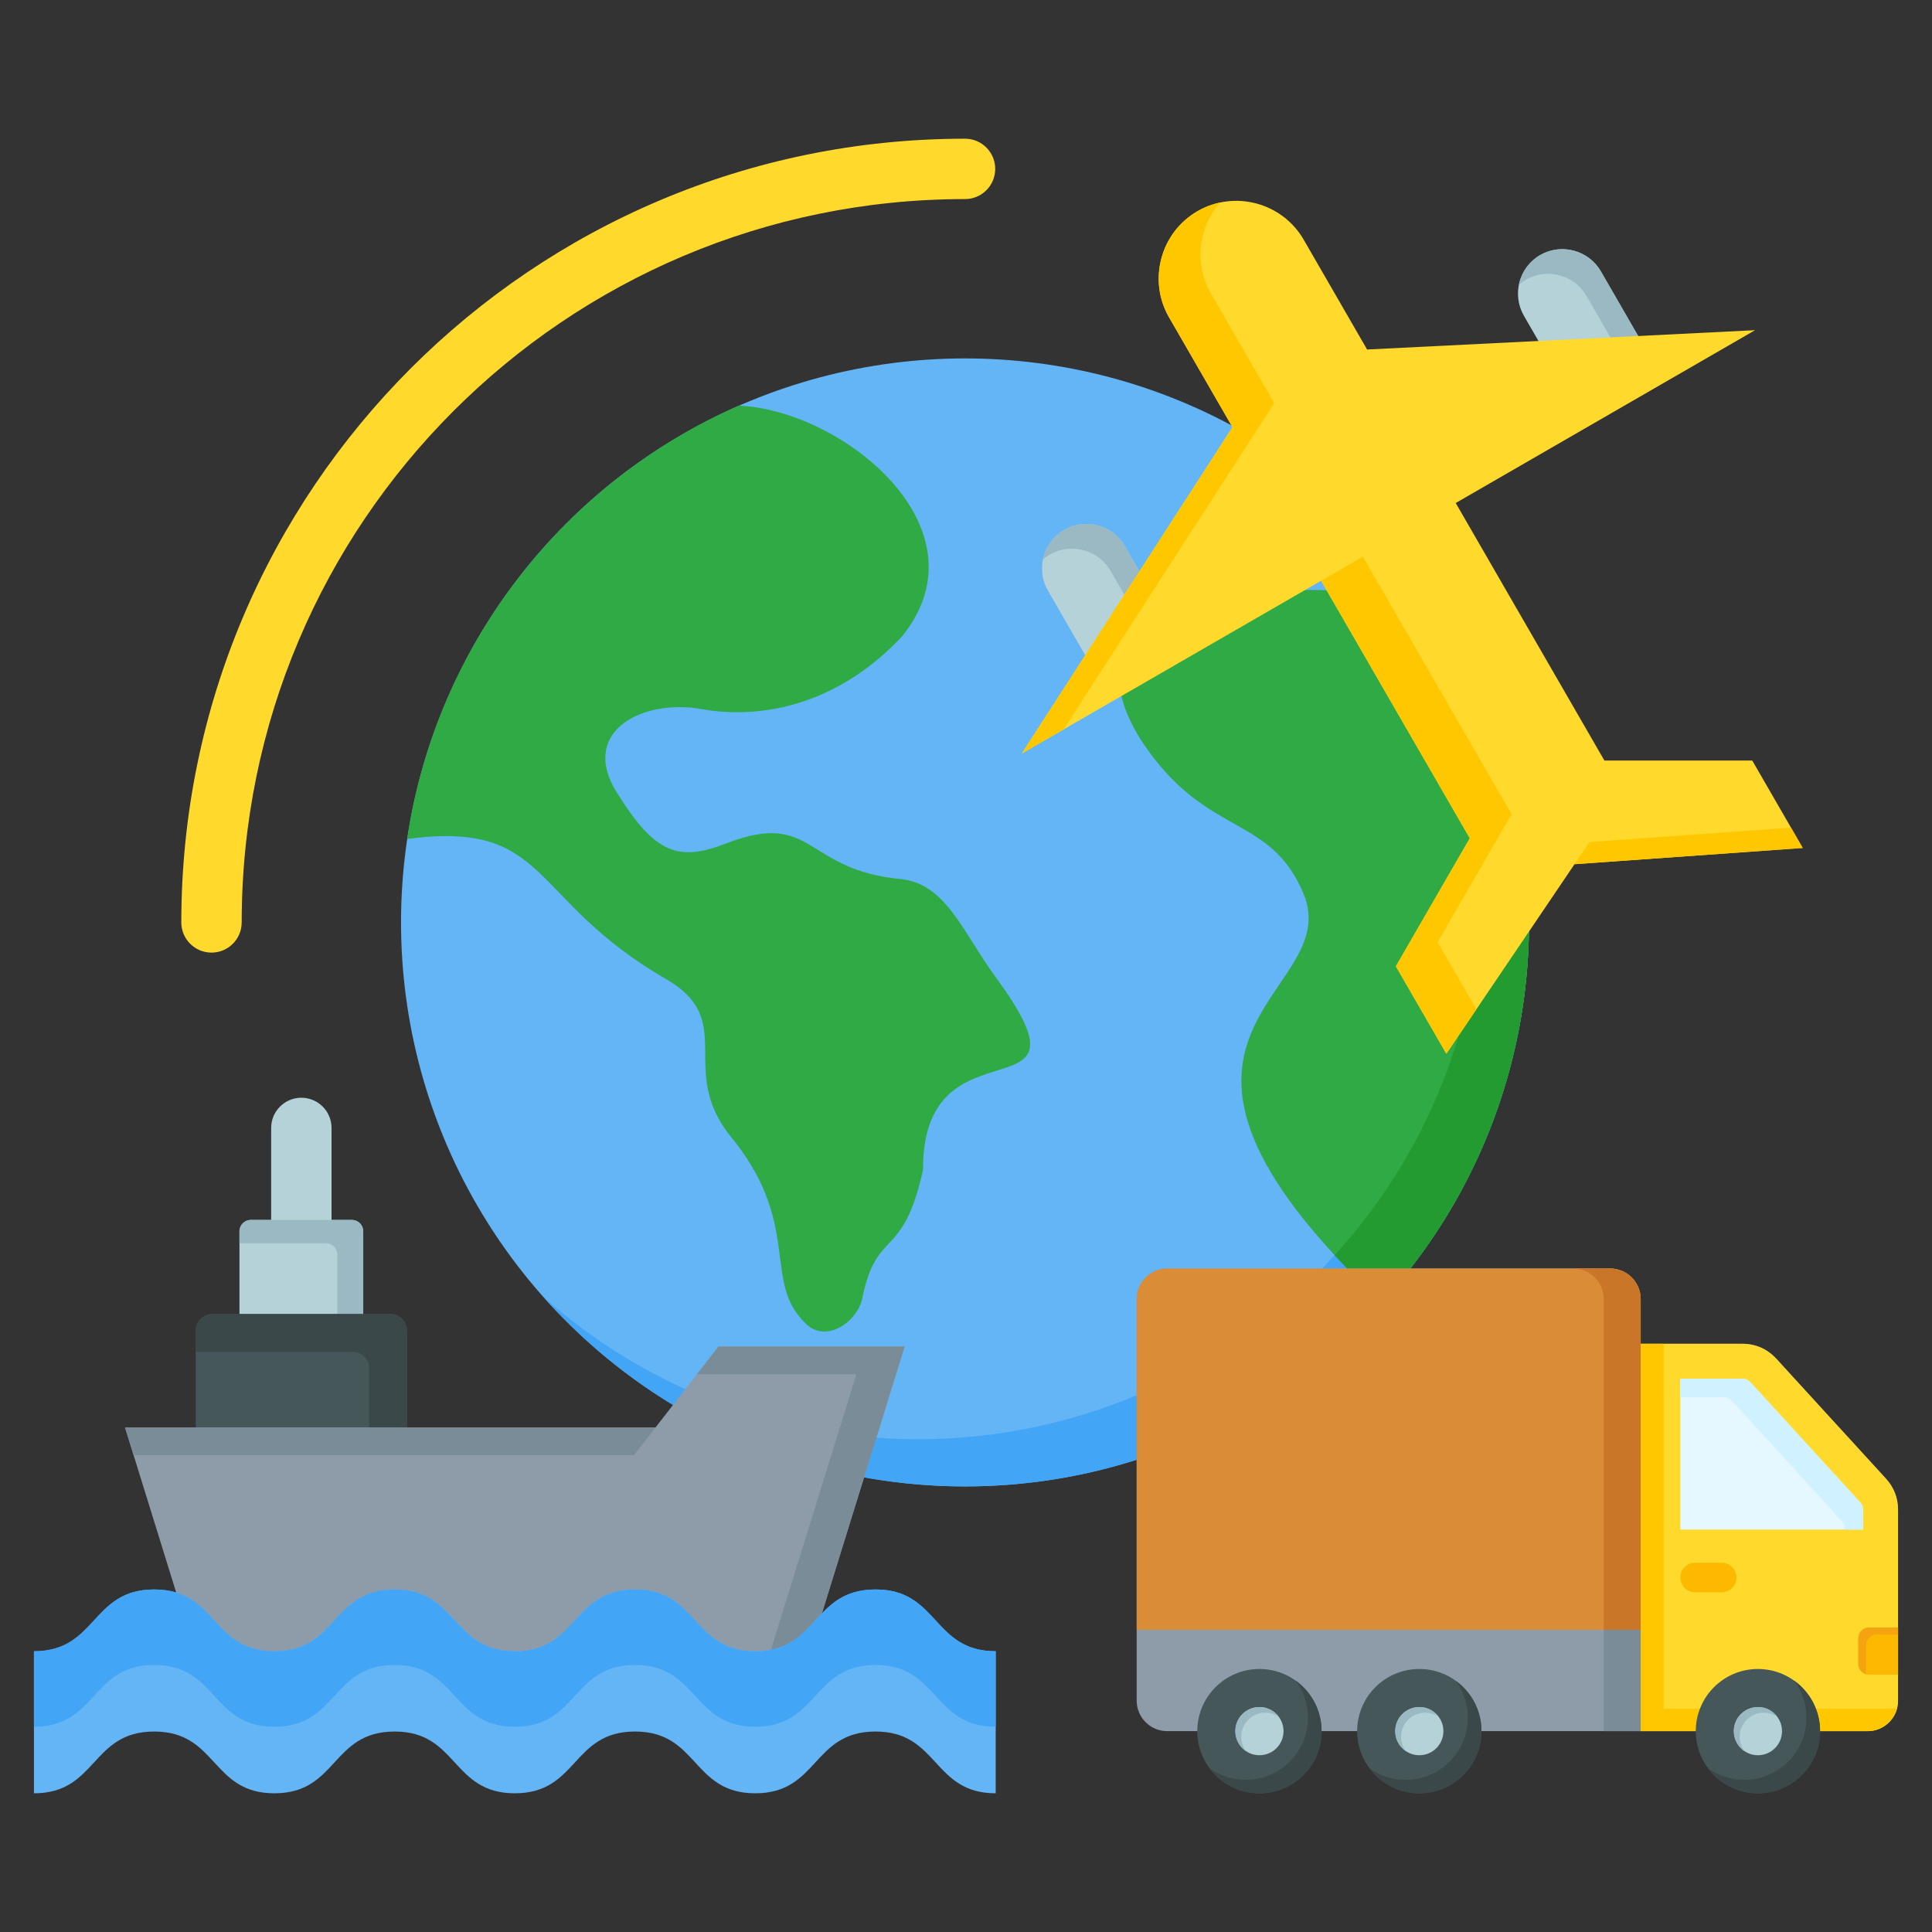
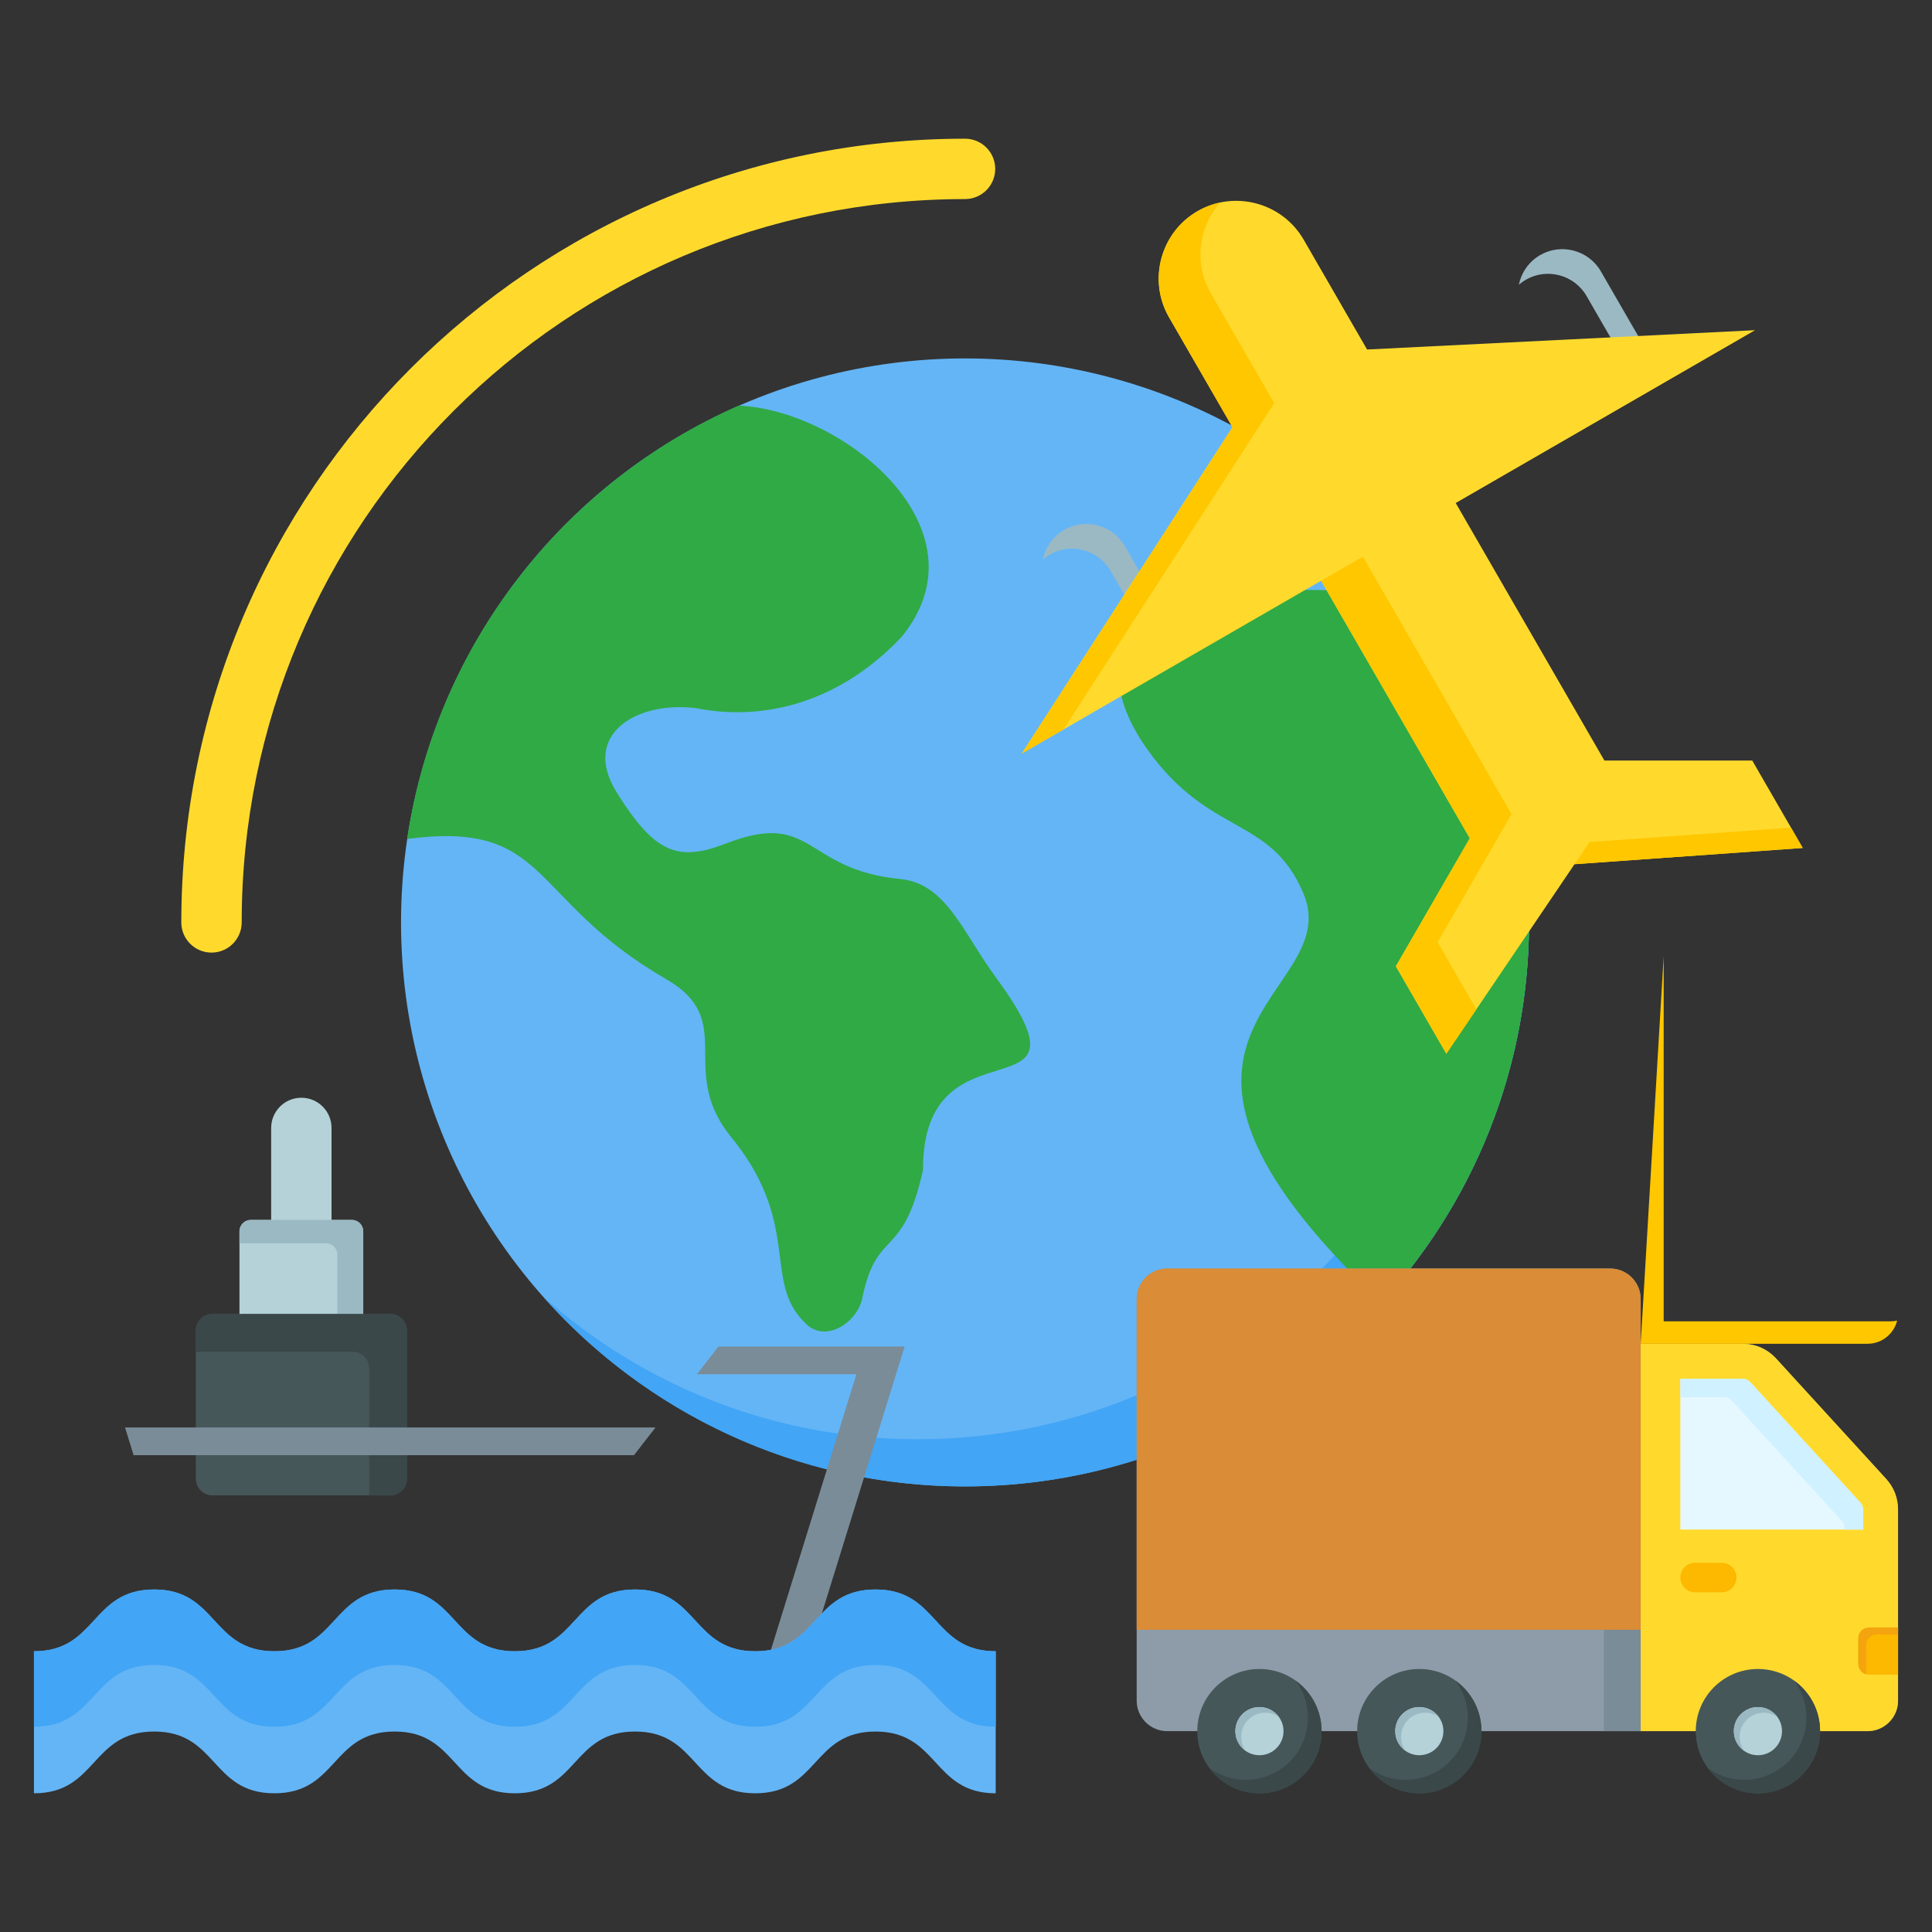
<svg xmlns="http://www.w3.org/2000/svg" id="Layer_1" viewBox="0 0 512 512">
  <rect x="0" y="0" width="512" height="512" fill="#333333" stroke="none" />
  <g clip-rule="evenodd" fill-rule="evenodd">
    <path d="m64.05 244.45c0 4.418-3.582 8-8 8s-8-3.582-8-8c0-57.351 23.247-109.275 60.832-146.86s89.508-60.832 146.86-60.832c4.418 0 8 3.582 8 8s-3.582 8-8 8c-52.935 0-100.858 21.456-135.547 56.145s-56.145 82.612-56.145 135.547z" fill="#ffda2d" />
    <g>
      <circle cx="255.742" cy="244.45" fill="#64b5f6" r="149.465" />
      <path d="m354.988 132.704c30.804 27.378 50.219 67.292 50.219 111.746 0 82.547-66.918 149.465-149.465 149.465-44.454 0-84.368-19.414-111.746-50.219 26.396 23.461 61.154 37.719 99.246 37.719 82.548 0 149.465-66.917 149.465-149.465 0-38.093-14.258-72.85-37.719-99.246z" fill="#42a5f5" />
      <path d="m377.94 158.361c-83.549-9.482-91.176 16.164-73.711 40.474 16.449 22.894 32.459 17.345 41.163 37.864 11.739 27.673-55.934 36.082 20.767 108.49 24.255-26.57 39.048-61.927 39.048-100.738 0-32.055-10.09-61.752-27.267-86.09zm-139.018 10.437c-24.82 26.193-52.057 19.182-54.451 18.878-15.796-2.004-30.559 7.001-21.07 22.259 10.193 16.393 16.37 18.488 29.018 13.593 23.3-9.018 20.524 6.96 46.154 9.418 12.156 1.165 16.589 14.146 25.248 25.945 28.805 39.25-19.402 9.288-19.211 51.153-5.402 24.42-12.317 14.968-16.187 34.406-1.584 6.329-10.037 11.694-15.19 6.005-11.323-11.037-.463-26.36-20.026-49.804-13.568-17.566 2.229-30.243-16.691-41.18-36.86-21.307-30.579-42.151-68.614-37.139 7.651-51.582 41.656-94.57 87.886-114.837 27.699 1.224 66.525 32.734 43.134 61.303z" fill="#30aa44" />
-       <path d="m377.94 158.361c-1.657-.188-3.274-.358-4.872-.518 12.495 21.843 19.64 47.14 19.64 74.107 0 38.79-14.778 74.127-39.01 100.692 3.654 3.958 7.785 8.131 12.462 12.546 24.255-26.57 39.048-61.927 39.048-100.738-.001-32.054-10.091-61.751-27.268-86.089z" fill="#239b31" />
    </g>
    <g>
      <path d="m71.861 298.913c0-4.418 3.582-8 8-8s8 3.582 8 8v65.395c0 4.418-3.582 8-8 8s-8-3.582-8-8z" fill="#b4d2d7" />
      <path d="m66.454 323.3h26.814c1.646 0 2.993 1.347 2.993 2.993v42.055c0 1.646-1.347 2.993-2.993 2.993h-26.814c-1.646 0-2.993-1.347-2.993-2.993v-42.055c-.001-1.645 1.346-2.993 2.993-2.993z" fill="#b4d2d7" />
      <path d="m66.454 323.3h26.814c1.646 0 2.993 1.347 2.993 2.993v42.055c0 1.646-1.347 2.993-2.993 2.993h-3.878v-38.871c0-1.646-1.347-2.993-2.993-2.993h-22.937v-3.183c0-1.646 1.347-2.994 2.994-2.994z" fill="#9bb9c3" />
      <path d="m56.278 348.232h47.164c2.411 0 4.384 1.973 4.384 4.384v39.272c0 2.412-1.973 4.384-4.384 4.384h-47.164c-2.411 0-4.384-1.973-4.384-4.384v-39.272c0-2.411 1.973-4.384 4.384-4.384z" fill="#465759" />
      <path d="m56.278 348.232h47.164c2.411 0 4.384 1.973 4.384 4.384v39.272c0 2.412-1.973 4.384-4.384 4.384h-5.616v-33.657c0-2.411-1.973-4.384-4.384-4.384h-41.548v-5.616c0-2.41 1.973-4.383 4.384-4.383z" fill="#3a484a" />
-       <path d="m33.129 378.291h140.593l16.676-21.445h49.342l-29.605 95.446h-154.06z" fill="#8d9ca8" />
      <path d="m33.129 378.291h140.593l-5.708 7.341h-132.609zm151.561-14.104 5.708-7.341h49.342l-29.605 95.446h-10.506l27.328-88.105z" fill="#7a8c98" />
      <path d="m263.87 437.598v37.643c-16.79 0-15.069-16.369-31.859-16.369s-15.069 16.369-31.859 16.369-15.069-16.369-31.859-16.369-15.069 16.369-31.859 16.369-15.069-16.369-31.859-16.369-15.069 16.369-31.859 16.369-15.069-16.369-31.859-16.369c-16.789 0-15.069 16.369-31.859 16.369 0 0 0-12.548 0-37.643 16.79 0 15.069-16.369 31.859-16.369s15.069 16.369 31.859 16.369 15.069-16.369 31.859-16.369 15.069 16.369 31.859 16.369 15.069-16.369 31.859-16.369 15.069 16.369 31.859 16.369 15.069-16.369 31.859-16.369 15.069 16.369 31.859 16.369z" fill="#64b5f6" />
      <path d="m263.87 437.598v20c-16.79 0-15.069-16.369-31.859-16.369s-15.069 16.369-31.859 16.369-15.069-16.369-31.859-16.369-15.069 16.369-31.859 16.369-15.069-16.369-31.859-16.369-15.069 16.369-31.859 16.369-15.069-16.369-31.859-16.369c-16.789 0-15.069 16.369-31.859 16.369v-20c16.79 0 15.069-16.369 31.859-16.369s15.069 16.369 31.859 16.369 15.069-16.369 31.859-16.369 15.069 16.369 31.859 16.369 15.069-16.369 31.859-16.369 15.069 16.369 31.859 16.369 15.069-16.369 31.859-16.369 15.069 16.369 31.859 16.369z" fill="#42a5f5" />
    </g>
    <g>
      <path d="m462.232 458.771-152.931.001c-4.439 0-8.07-3.631-8.07-8.07v-106.459c0-4.439 3.631-8.07 8.07-8.07h117.428c4.439 0 8.07 3.631 8.07 8.07v11.87h26.872c3.595 0 6.691 1.364 9.117 4.018l28.976 31.693c2.165 2.368 3.236 5.128 3.236 8.336v50.54c0 4.445-3.626 8.07-8.071 8.07h-32.697z" fill="#8d9ca8" />
      <path d="m425.008 426.609h9.792v32.162h-9.792z" fill="#7a8c98" />
      <path d="m434.799 431.906h-133.568v-87.662c0-4.439 3.631-8.07 8.07-8.07h117.428c4.439 0 8.07 3.631 8.07 8.07z" fill="#da8c36" />
-       <path d="m434.799 431.906h-9.791v-87.662c0-4.439-3.631-8.07-8.07-8.07h9.792c4.439 0 8.07 3.631 8.07 8.07v87.662z" fill="#c97629" />
      <path d="m434.799 356.114v75.792 26.865h27.432 32.698c4.445 0 8.071-3.626 8.071-8.07v-50.54c0-3.208-1.072-5.968-3.236-8.336l-28.976-31.693c-2.426-2.654-5.522-4.018-9.117-4.018z" fill="#ffda2d" />
-       <path d="m434.799 356.114v75.792 26.865h27.432 32.698c3.778 0 6.963-2.619 7.835-6.134-.561.124-1.144.19-1.741.19h-32.698-27.433v-26.865-69.848z" fill="#ffc700" />
+       <path d="m434.799 356.114h27.432 32.698c3.778 0 6.963-2.619 7.835-6.134-.561.124-1.144.19-1.741.19h-32.698-27.433v-26.865-69.848z" fill="#ffc700" />
      <path d="m493.72 405.353v-5.192c0-.887-.206-1.419-.805-2.073l-28.976-31.694c-.666-.728-1.281-.999-2.268-.999h-16.363v39.959z" fill="#e6f8ff" />
      <path d="m493.72 405.353v-5.192c0-.887-.206-1.419-.805-2.073l-28.976-31.694c-.666-.728-1.28-.999-2.268-.999h-16.363v4.896h11.467c.987 0 1.602.27 2.268.999l28.976 31.693c.599.654.805 1.187.805 2.073v.297z" fill="#d0f1ff" />
      <path d="m503.001 431.3v12.505h-7.682c-1.572 0-2.853-1.282-2.853-2.853v-6.799c0-1.571 1.281-2.853 2.853-2.853z" fill="#fdb800" />
      <path d="m503.001 431.3v1.87h-5.615c-1.572 0-2.853 1.282-2.853 2.853v6.799c0 .318.053.625.15.911-1.267-.291-2.216-1.428-2.216-2.781v-6.799c0-1.571 1.281-2.853 2.853-2.853z" fill="#f4a40e" />
      <path d="m456.265 414.144c2.163 0 3.916 1.753 3.916 3.917 0 2.163-1.753 3.916-3.916 3.916h-7.04c-2.163 0-3.917-1.754-3.917-3.916 0-2.163 1.754-3.917 3.917-3.917z" fill="#fdb800" />
      <path d="m465.867 442.299c9.097 0 16.471 7.375 16.471 16.471 0 9.097-7.374 16.471-16.471 16.471s-16.471-7.374-16.471-16.471c0-9.096 7.375-16.471 16.471-16.471zm-89.733 0c9.097 0 16.471 7.374 16.471 16.471s-7.374 16.471-16.471 16.471-16.471-7.374-16.471-16.471c0-9.096 7.374-16.471 16.471-16.471zm-42.37 0c9.097 0 16.471 7.374 16.471 16.471s-7.374 16.471-16.471 16.471-16.471-7.374-16.471-16.471c0-9.096 7.374-16.471 16.471-16.471z" fill="#465759" />
      <path d="m475.488 445.401c4.149 2.991 6.85 7.864 6.85 13.369 0 9.097-7.374 16.471-16.471 16.471-5.424 0-10.236-2.623-13.237-6.669 2.707 1.951 6.029 3.101 9.621 3.101 9.097 0 16.471-7.374 16.471-16.471 0-3.67-1.202-7.061-3.234-9.801zm-89.733 0c4.149 2.991 6.85 7.864 6.85 13.37 0 9.097-7.374 16.471-16.471 16.471-5.424 0-10.236-2.623-13.237-6.669 2.707 1.951 6.029 3.101 9.621 3.101 9.097 0 16.471-7.374 16.471-16.471 0-3.672-1.202-7.063-3.234-9.802zm-42.37 0c4.149 2.991 6.85 7.864 6.85 13.37 0 9.097-7.374 16.471-16.471 16.471-5.424 0-10.236-2.623-13.237-6.669 2.707 1.951 6.029 3.101 9.621 3.101 9.097 0 16.471-7.374 16.471-16.471 0-3.672-1.202-7.063-3.234-9.802z" fill="#3a484a" />
      <path d="m376.134 452.388c-3.528 0-6.383 2.855-6.383 6.383s2.854 6.383 6.383 6.383 6.383-2.854 6.383-6.383-2.854-6.383-6.383-6.383zm89.733 0c-3.528 0-6.383 2.855-6.383 6.383s2.855 6.383 6.383 6.383c3.529 0 6.383-2.854 6.383-6.383s-2.854-6.383-6.383-6.383zm-132.103 0c-3.529 0-6.383 2.855-6.383 6.383s2.854 6.383 6.383 6.383 6.383-2.854 6.383-6.383-2.855-6.383-6.383-6.383z" fill="#b4d2d7" />
      <path d="m376.134 452.388c-3.528 0-6.383 2.855-6.383 6.383 0 2.195 1.105 4.13 2.79 5.278-.781-1.059-1.243-2.368-1.243-3.787 0-3.528 2.854-6.383 6.383-6.383 1.333 0 2.57.408 3.593 1.105-1.162-1.575-3.03-2.596-5.14-2.596zm89.733 0c-3.528 0-6.383 2.855-6.383 6.383 0 2.195 1.105 4.13 2.79 5.278-.781-1.059-1.243-2.368-1.243-3.787 0-3.528 2.854-6.383 6.383-6.383 1.333 0 2.569.408 3.592 1.105-1.16-1.575-3.029-2.596-5.139-2.596zm-132.103 0c-3.529 0-6.383 2.855-6.383 6.383 0 2.195 1.105 4.13 2.79 5.278-.781-1.059-1.243-2.368-1.243-3.787 0-3.528 2.854-6.383 6.383-6.383 1.333 0 2.57.408 3.593 1.105-1.162-1.575-3.03-2.596-5.14-2.596z" fill="#9bb9c3" />
    </g>
    <g>
-       <path d="m310.126 165.577-12.033-20.842c-3.237-5.607-10.474-7.546-16.081-4.309-5.607 3.238-7.546 10.474-4.309 16.081l16.171 28.009zm105.757-61.059-12.033-20.842c-3.238-5.607-1.298-12.843 4.309-16.081s12.844-1.299 16.081 4.309l16.171 28.009z" fill="#b4d2d7" />
      <path d="m310.126 165.577-12.033-20.842c-3.237-5.607-10.474-7.546-16.081-4.309-3.027 1.748-4.984 4.66-5.636 7.853.561-.489 1.176-.931 1.843-1.317 5.608-3.238 12.844-1.299 16.081 4.309l11.303 19.577zm92.397-90.13c.652-3.192 2.609-6.105 5.636-7.852 5.607-3.238 12.844-1.299 16.081 4.309l16.171 28.009-6.826 1.282-13.137-22.755c-3.237-5.607-10.474-7.546-16.081-4.309-.669.385-1.283.827-1.844 1.316z" fill="#9bb9c3" />
      <path d="m317.348 55.966c-9.81 5.664-13.202 18.323-7.538 28.132l16.812 29.12-55.846 86.484 79.333-45.803 39.404 68.249-19.592 33.934 13.374 23.165 33.968-50.223 60.478-4.305-13.374-23.165h-39.184l-39.404-68.249 79.333-45.803-102.82 5.122-16.813-29.12c-5.664-9.809-18.323-13.201-28.131-7.538z" fill="#ffda2d" />
      <path d="m317.347 55.966c-9.809 5.663-13.201 18.323-7.538 28.132l16.812 29.12-55.846 86.484 11.067-6.39 55.846-86.484-16.812-29.12c-4.549-7.879-3.254-17.597 2.515-24.052-2.074.434-4.115 1.196-6.044 2.31zm32.762 97.933 39.404 68.249-19.592 33.934 13.374 23.165 7.96-11.77-10.268-17.784 19.592-33.934-39.404-68.249zm67.153 75.125 60.478-4.305-3.106-5.381-53.391 3.801z" fill="#ffc700" />
    </g>
  </g>
</svg>